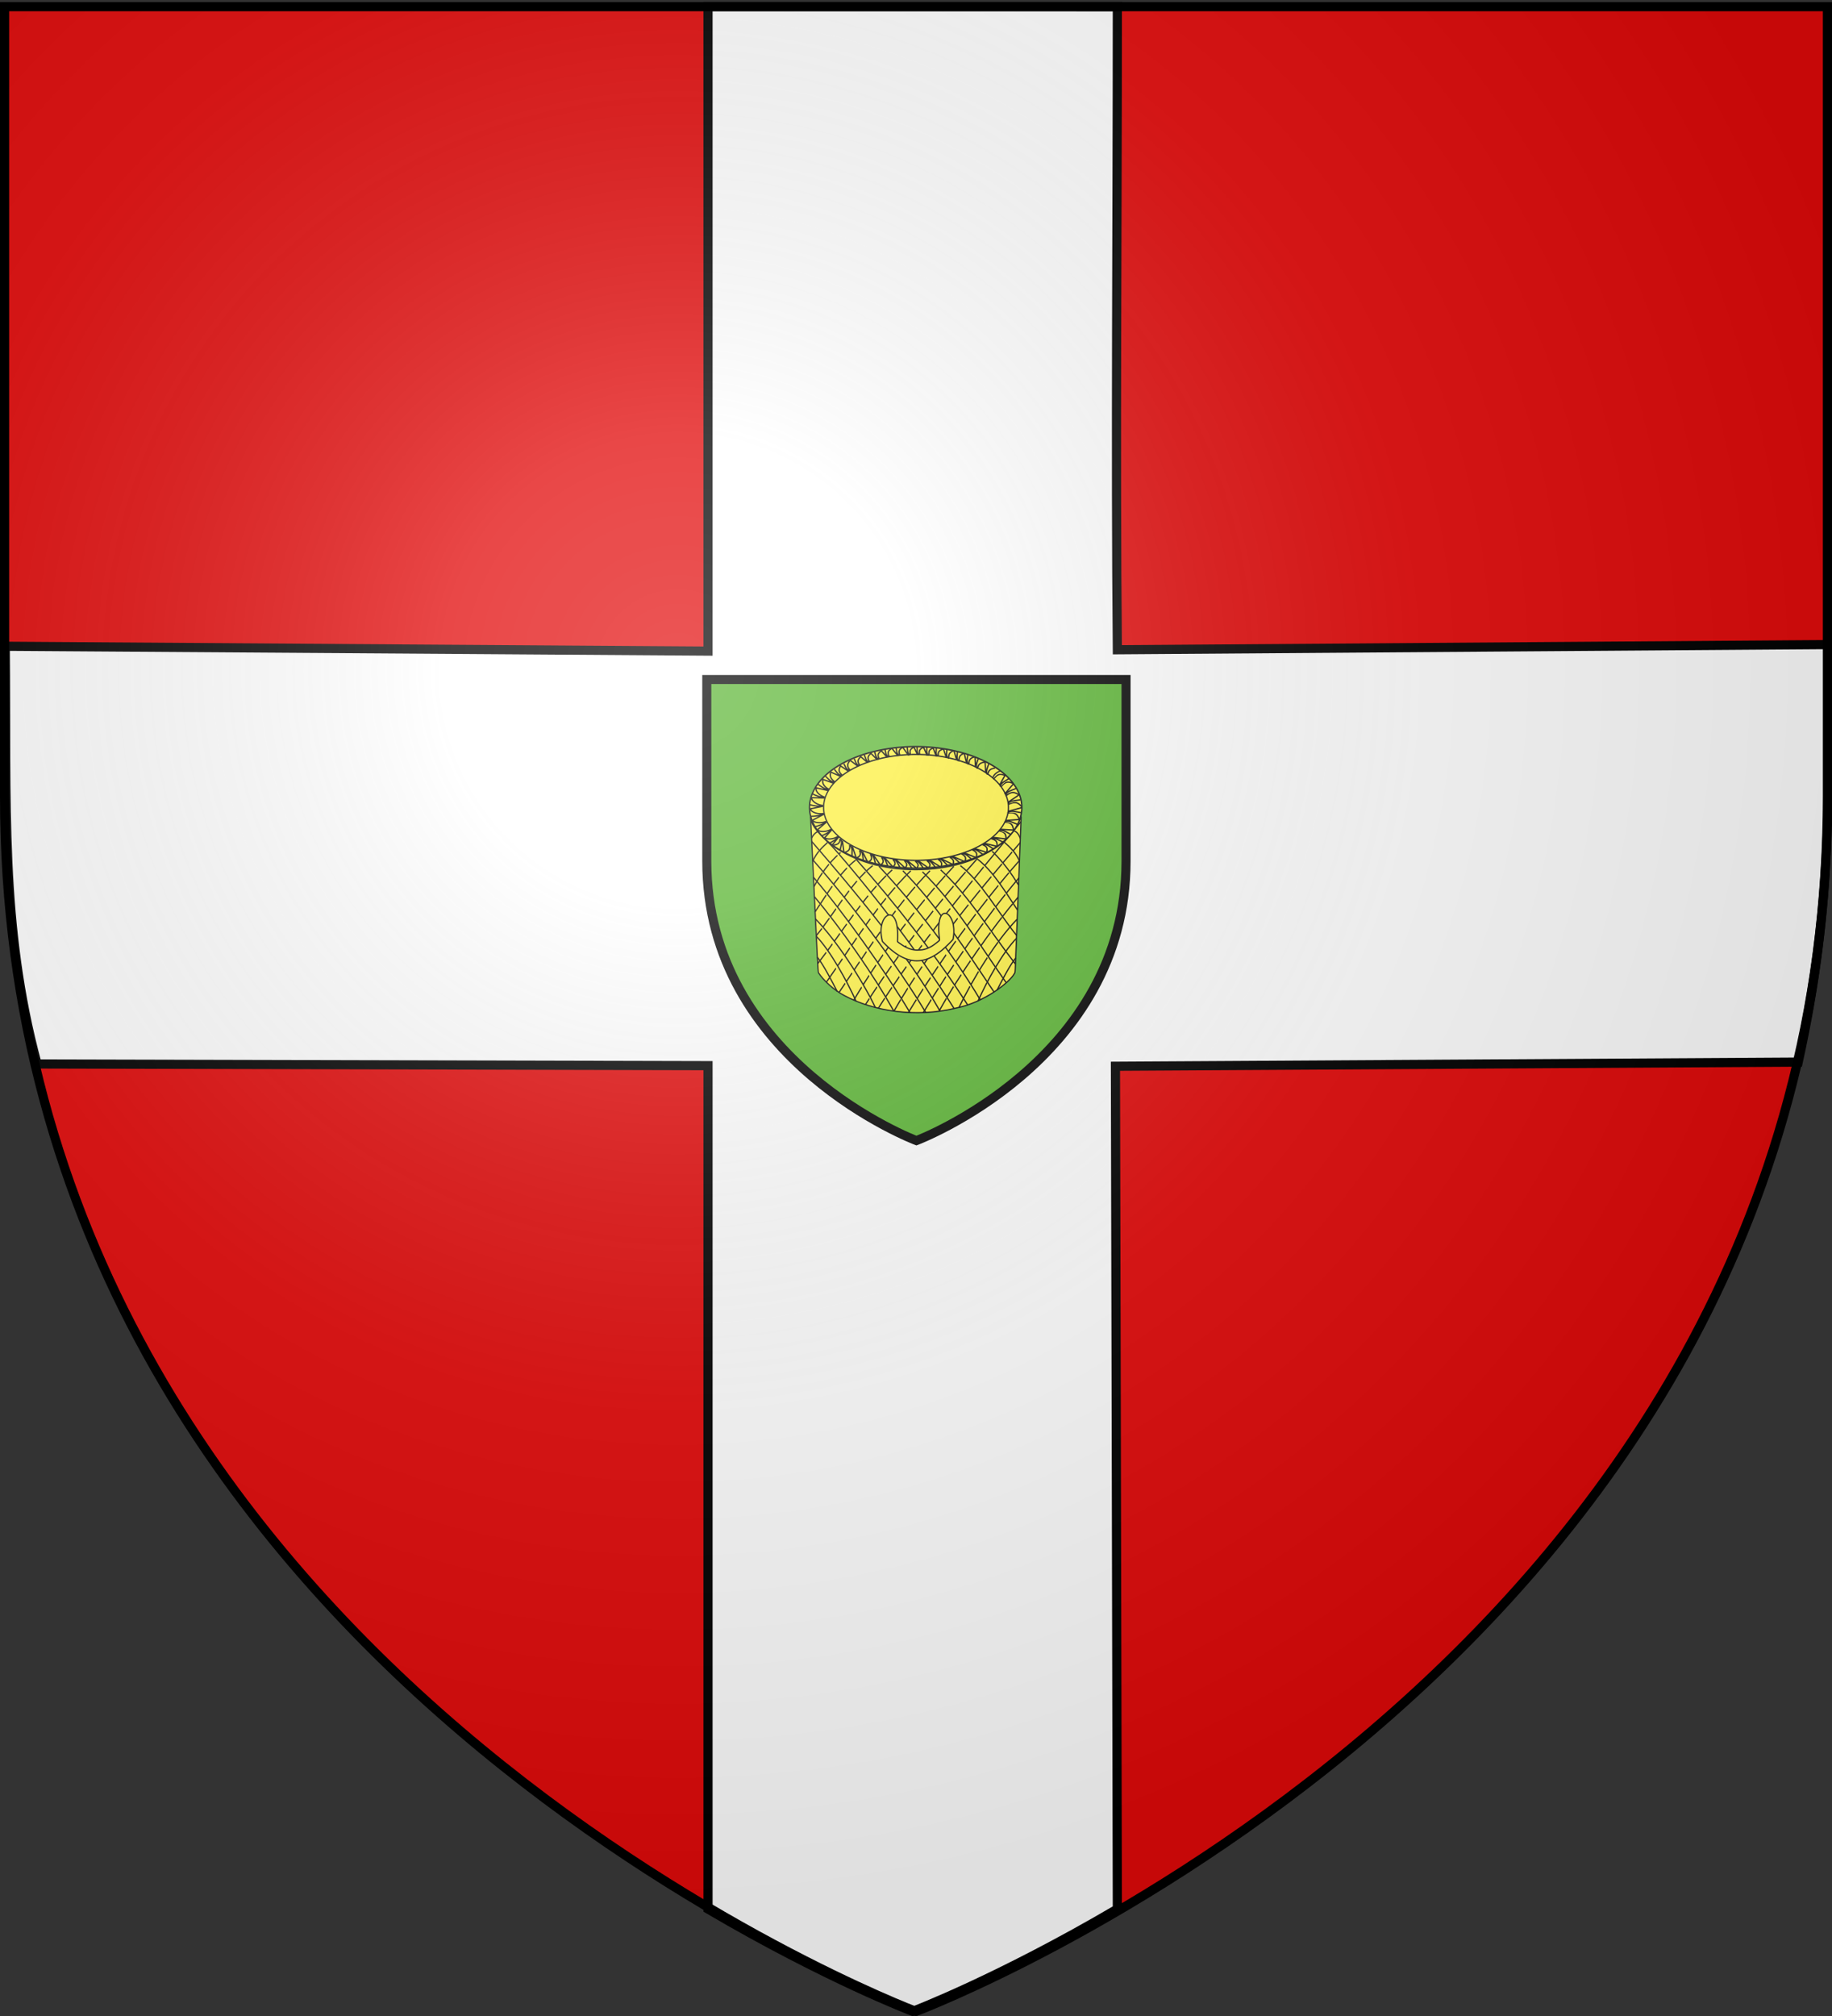
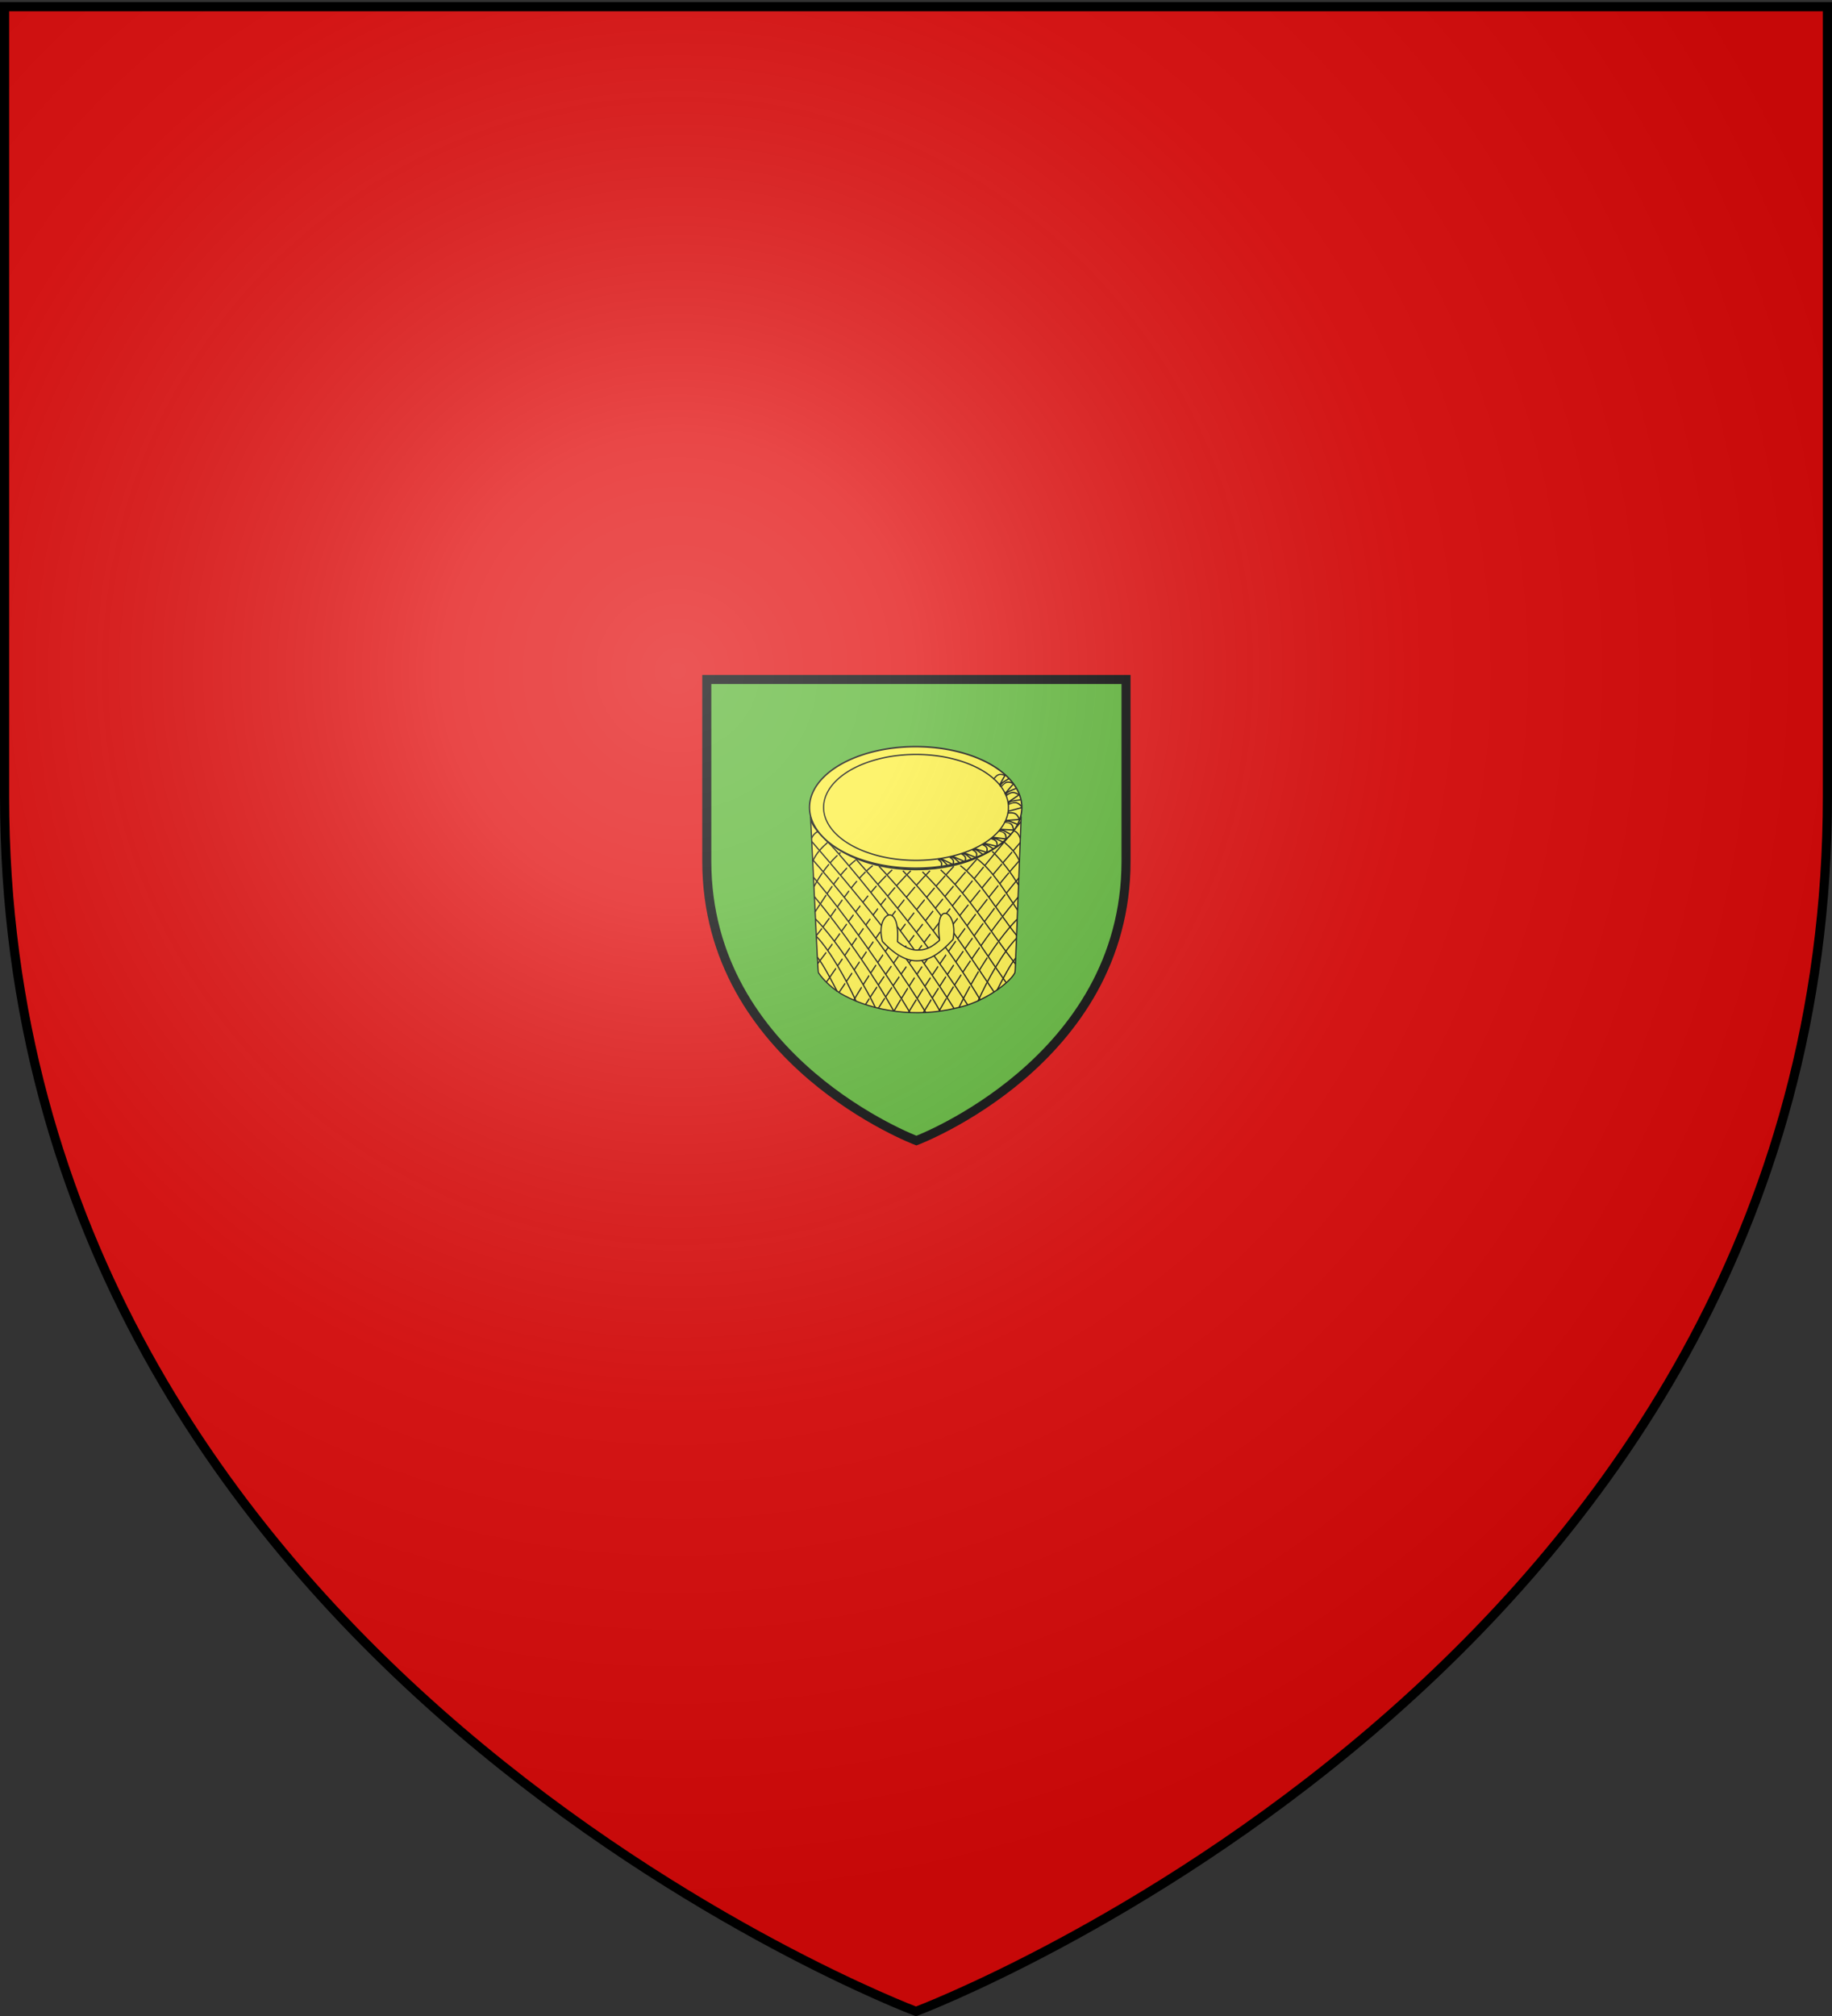
<svg xmlns="http://www.w3.org/2000/svg" xmlns:xlink="http://www.w3.org/1999/xlink" width="600" height="660" version="1.0">
  <rect width="100%" height="100%" fill="#333333" stroke="none" />
  <desc>Flag of Canton of Valais (Wallis)</desc>
  <defs>
    <radialGradient xlink:href="#b" id="g" cx="221.445" cy="226.331" r="300" fx="221.445" fy="226.331" gradientTransform="matrix(1.353 0 0 1.349 -77.63 -85.747)" gradientUnits="userSpaceOnUse" />
    <linearGradient id="b">
      <stop offset="0" style="stop-color:#fff;stop-opacity:.314" />
      <stop offset=".19" style="stop-color:#fff;stop-opacity:.251" />
      <stop offset=".6" style="stop-color:#6b6b6b;stop-opacity:.125" />
      <stop offset="1" style="stop-color:#000;stop-opacity:.125" />
    </linearGradient>
  </defs>
  <g style="display:inline">
    <path d="M300 658.5s298.5-112.32 298.5-397.772V2.176H1.5v258.552C1.5 546.18 300 658.5 300 658.5" style="fill:#e20909;fill-opacity:1;fill-rule:evenodd;stroke:none" />
    <g style="display:inline">
      <path d="M0 0h600v660H0z" style="fill:none;stroke:none" transform="translate(0 -1.106)" />
    </g>
    <g style="display:inline">
-       <path d="M231.821 2.17v210.988L1.663 211.57c.528 51.687-1.726 91.669 10.419 136.753l219.74.55v276.11c38.88 22.844 67.03 33.5 67.03 33.5s28.153-10.657 67.032-33.5l-.625-275.915 223.62-1.357c11.779-53.683 9.785-89.14 9.717-136.688l-232.712 1.693c-.632-67.534 0-136.26 0-210.545z" style="fill:#fff;fill-opacity:1;fill-rule:evenodd;stroke:#000;stroke-width:3;stroke-linecap:butt;stroke-linejoin:miter;stroke-miterlimit:4;stroke-opacity:1;stroke-dasharray:none" transform="translate(.058)" />
      <path d="M0 0h600v660H0z" style="fill:none;stroke:none" transform="translate(.058)" />
    </g>
    <g style="fill:#5ab532;stroke:#000;stroke-width:12.902;stroke-opacity:1;display:inline">
      <path d="M300 658.5s298.5-112.32 298.5-397.772V2.176H1.5v258.552C1.5 546.18 300 658.5 300 658.5z" style="fill:#5ab532;fill-opacity:1;fill-rule:evenodd;stroke:#000;stroke-width:12.902;stroke-opacity:1" transform="matrix(.23 0 0 .23 231.136 221.955)" />
    </g>
    <g style="fill:#fcef3c;fill-rule:evenodd">
      <g style="fill:#fcef3c">
        <g style="fill:#fcef3c">
          <path d="M109.222 158.736c1.707 5.82 1.708 12.633.001 18.402-.782 2.646-1.886 4.987-3.28 6.958-.596.843-.605.853-1.44 1.72-1.338 1.387-2.621 2.265-4.164 2.85l-.332.126.666-.035 15.385-.737c11.526-.55 14.751-.724 14.864-.796 1.49-.96 3.478-3.087 4.524-5.126 3.128-5.815 4.401-14.189 2.511-22.026-1.136-5.868-5.288-10.857-6.804-11.648-.182-.154-.278-.175-.955-.213-1-.057-29.697-1.17-30.05-1.166-.269.003-.264.007.24.194 1.74.647 3.556 2.024 4.96 3.763 1.589 1.967 3.02 4.825 3.874 7.734z" style="fill:#fcef3c" transform="matrix(0 1.652 -1.652 0 577.345 102.167)" />
          <path d="M100.34 188.665c1.542-.584 2.826-1.462 4.163-2.849.836-.867.844-.877 1.44-1.72 1.395-1.972 2.498-4.313 3.28-6.958 1.707-5.77 1.706-12.583 0-18.402-.854-2.909-2.285-5.767-3.874-7.735-1.404-1.738-3.22-3.116-4.96-3.762-.504-.187-.51-.192-.24-.195.353-.004 29.05 1.11 30.05 1.167.677.038.772.06.955.213 1.515.791 5.668 5.78 6.804 11.648 1.89 7.837.616 16.21-2.511 22.025-1.046 2.04-3.034 4.166-4.525 5.127-.112.072-3.337.245-14.863.796-8.096.386-15.02.718-15.386.737l-.666.034z" style="fill:#fcef3c;stroke:#000;stroke-width:.24" transform="matrix(0 1.652 -1.652 0 577.345 102.167)" />
        </g>
        <path d="M340.238 134.979c2.886 2.788 8.402 5.818 12.44 7.63M344.146 135.135c1.614 1.293 4.418 2.684 6.385 3.712M336.474 134.869c4.211 4.116 11.887 8.838 17.518 11.534M328.254 134.487c7.559 6.407 18.393 14.002 26.75 18.99M321.282 134.244c9.732 8.42 22.228 18.697 33.428 25.045M317.145 134.089c11.403 9.454 24.815 20.638 36.987 28.298M324.818 134.38c8.548 7.553 20.285 16.084 30.162 22.042M324.437 142.734c8.546 7.645 19.542 16.24 28.973 22.205M325.97 147.395c7.679 7.19 17.724 14.622 26.557 19.862M326.871 152.135c6.497 6.5 16.012 12.57 24.134 18.045M326.871 155.949c6.15 6.32 14.625 11.488 22.09 16.74M326.682 159.622c5.082 5.566 12.245 9.829 18.586 14.765M325.835 163.482c3.311 4.222 9.223 7.426 13.901 11.192M324.751 166.873c2.423 3.12 6.492 5.522 10.267 8.051M323.244 169.862c2.1 2.412 4.316 3.928 6.769 5.282M321.15 172.31c1.078 1.212 2.045 2.252 3.824 3.075M319.08 174.39c.288.539.713.924 1.304 1.214M332.098 134.667c5.986 5.043 15.423 11.716 22.647 15.697" style="fill:#fcef3c;stroke:#000;stroke-width:.248" transform="matrix(0 1.652 -1.652 0 555.902 -254.904)" />
        <path d="M339.842 174.67c2.886-2.789 8.848-6.078 12.887-7.89M343.951 174.49c1.615-1.292 4.853-2.936 6.82-3.964M336.402 174.838c4.211-4.117 11.961-9.2 17.592-11.896M328.146 175.233c7.559-6.408 18.493-14.162 26.85-19.15M321.063 175.573c9.732-8.42 22.45-19.101 33.65-25.449M316.933 175.724c2.17-.835 3.688-2.977 5.66-4.706 9.546-8.363 21.462-17.284 31.604-23.685M324.657 175.4c8.548-7.553 20.446-16.499 30.324-22.456M324.437 166.904c8.546-7.645 19.62-16.293 29.05-22.258M325.97 162.243c7.679-7.19 17.66-14.851 26.494-20.09M326.871 157.503c6.497-6.501 15.92-12.615 24.043-18.09M327.071 153.622c6.15-6.32 14.485-11.334 21.95-16.585M326.682 150.017c5.082-5.566 12.331-9.896 18.672-14.833M325.835 146.109c3.311-4.222 9.17-7.385 13.849-11.151M324.557 142.71c2.423-3.12 6.34-5.42 10.115-7.949M323.003 139.81c2.258-2.333 4.404-3.81 6.699-5.242M321.155 137.449c1.08-1.211 2.023-2.29 3.801-3.064M318.994 135.39c.179-.546.752-.895 1.46-1.176M331.99 175.05c5.985-5.043 15.495-11.78 22.72-15.76" style="fill:#fcef3c;stroke:#000;stroke-width:.248" transform="matrix(0 1.652 -1.652 0 555.902 -254.904)" />
        <g style="fill:#fcef3c">
          <path d="M119.483 173.234c.1.619.857 1.187 1.922 1.442.57.136 1.356.177 2.001.105.427-.049 1.255-.213 1.336-.265.069-.045.725-.7 1.043-1.041 1.69-1.814 2.595-3.538 2.756-5.252.027-.287.02-.854-.014-1.154-.17-1.479-.887-2.939-2.203-4.488a25 25 0 0 0-1.852-1.906l-.147-.134-.25-.044c-1.072-.186-2.14-.158-3.02.08-1.018.275-1.768.825-1.899 1.391a.85.85 0 0 0 .058.478c.425.815 2.247 1.116 4.836.799.347-.043.383-.044.402-.02.011.014.033.023.048.019.06-.015.816.953 1.101 1.408q.568.908.763 1.894c.053.271.091 1.08.065 1.385-.082.96-.4 1.795-1.063 2.792-.328.495-.55.798-.577.79-.014-.006-.034.003-.045.018-.017.026-.056.026-.454.007-1.137-.054-2.174.006-2.949.171-1.252.266-1.966.852-1.858 1.525z" style="fill:#fcef3c;fill-opacity:.996" transform="matrix(0 1.652 -1.652 0 577.345 102.167)" />
          <path d="M119.483 173.234c.1.619.857 1.187 1.922 1.442.57.136 1.356.177 2.001.105.427-.049 1.255-.213 1.336-.265.069-.045.725-.7 1.043-1.041 1.69-1.814 2.595-3.538 2.756-5.252.027-.287.02-.854-.014-1.154-.17-1.479-.887-2.939-2.203-4.488a25 25 0 0 0-1.852-1.906l-.147-.134-.25-.044c-1.072-.186-2.14-.158-3.02.08-1.018.275-1.768.825-1.899 1.391a.85.85 0 0 0 .058.478c.425.815 2.247 1.116 4.836.799.347-.043.383-.044.402-.02.011.014.033.023.048.019.06-.015.816.953 1.101 1.408q.568.908.763 1.894c.053.271.091 1.08.065 1.385-.082.96-.4 1.795-1.063 2.792-.328.495-.55.798-.577.79-.014-.006-.034.003-.045.018-.017.026-.056.026-.454.007-1.137-.054-2.174.006-2.949.171-1.252.266-1.966.852-1.858 1.525z" style="fill:#fcef3c;stroke:#000;stroke-width:.248" transform="matrix(0 1.652 -1.652 0 577.345 102.167)" />
        </g>
      </g>
      <g style="fill:#fcef3c">
        <path d="M742 506.801a47.501 91.726 0 1 1-95.002 0 47.501 91.726 0 1 1 95.003 0z" style="fill:#fcef3c;fill-opacity:.996;stroke:#000;stroke-width:1.191;stroke-miterlimit:4;stroke-opacity:1;stroke-dasharray:none;stroke-dashoffset:0" transform="matrix(0 .419 -.379 0 491.972 -26.652)" />
        <path d="M742 506.801a47.501 91.726 0 1 1-95.002 0 47.501 91.726 0 1 1 95.003 0z" style="fill:#fcef3c;fill-opacity:1;stroke:#000;stroke-width:1.191;stroke-miterlimit:4;stroke-opacity:1;stroke-dasharray:none;stroke-dashoffset:0" transform="matrix(0 .365 -.33 0 467.252 10.843)" />
        <path d="M303.91 153.612c.59-.896.995-.75 1.577-.5M303.833 153.46c.117-.746.77-1.16 1.27-1.67M303.771 153.043l1.115-2.184M303.49 151.38c.543-.927.955-.804 1.549-.584M303.404 151.233c.08-.752.71-1.201 1.184-1.737M303.321 150.82l1.003-2.242M302.838 149.111c.511-.946.927-.838 1.528-.64M302.748 148.967c.053-.755.668-1.226 1.124-1.778M302.65 148.557l.928-2.276M302.036 147.046c.447-.981.87-.903 1.482-.75M301.937 146.909c.003-.757.585-1.272 1.002-1.855M301.813 146.507l.771-2.338M301.017 145.114c.38-1.011.806-.964 1.428-.855M300.953 144.962c-.048-.756.497-1.311.874-1.924" style="fill:#fcef3c;stroke:#000;stroke-width:.259px;stroke-linecap:butt;stroke-linejoin:miter;stroke-opacity:1" transform="matrix(0 1.661 -1.709 0 569.74 -223.467)" />
        <path d="m300.76 144.704.61-2.453M299.831 143.465c.29-1.18.771-1.187 1.478-1.154M299.81 143.346c-.147-.805.368-1.476.696-2.186M299.575 143.117l.324-2.567M298.288 141.966c.242-1.32.796-1.367 1.613-1.387" style="fill:#fcef3c;stroke:#000;stroke-width:.259;stroke-linecap:butt;stroke-linejoin:miter;stroke-miterlimit:4;stroke-opacity:1;stroke-dasharray:none" transform="matrix(0 1.661 -1.709 0 569.74 -223.467)" />
        <path d="M298.276 141.848c-.269-.769.358-1.455.73-2.166M297.994 141.653l.15-2.584M296.573 140.883c.068-1.45.658-1.586 1.535-1.735" style="fill:#fcef3c;stroke:#000;stroke-width:.259;stroke-linecap:butt;stroke-linejoin:miter;stroke-miterlimit:4;stroke-opacity:1;stroke-dasharray:none" transform="matrix(0 1.661 -1.709 0 569.74 -223.467)" />
        <path d="M296.55 140.772c-.395-.762.17-1.573.463-2.37M296.258 140.627l-.196-2.66M294.796 140.295c-.23-1.586.334-1.875 1.184-2.245" style="fill:#fcef3c;stroke:#000;stroke-width:.259;stroke-linecap:butt;stroke-linejoin:miter;stroke-miterlimit:4;stroke-opacity:1;stroke-dasharray:none" transform="matrix(0 1.661 -1.709 0 569.74 -223.467)" />
-         <path d="M294.745 140.25c-.568-.696-.157-1.662-.025-2.55" style="fill:#fcef3c;stroke:#000;stroke-width:.26;stroke-linecap:butt;stroke-linejoin:miter;stroke-miterlimit:4;stroke-opacity:1;stroke-dasharray:none" transform="matrix(0 1.661 -1.709 0 569.74 -223.467)" />
        <path d="m294.444 140.155-.747-2.64M293.086 140.126c-.715-1.423-.273-1.886.414-2.523" style="fill:#fcef3c;stroke:#000;stroke-width:.259;stroke-linecap:butt;stroke-linejoin:miter;stroke-miterlimit:4;stroke-opacity:1;stroke-dasharray:none" transform="matrix(0 1.661 -1.709 0 569.74 -223.467)" />
        <path d="M292.983 140.236c-.71-.483-.65-1.538-.807-2.43" style="fill:#fcef3c;stroke:#000;stroke-width:.252;stroke-linecap:butt;stroke-linejoin:miter;stroke-miterlimit:4;stroke-opacity:1;stroke-dasharray:none" transform="matrix(0 1.661 -1.709 0 569.74 -223.467)" />
        <path d="m292.652 140.19-1.535-2.243M291.454 140.656c-1.065-1.162-.763-1.734-.272-2.543M291.226 140.662c-.73-.241-.924-1.217-1.27-1.984M291.055 140.843l-2.072-1.718" style="fill:#fcef3c;stroke:#000;stroke-width:.259;stroke-linecap:butt;stroke-linejoin:miter;stroke-miterlimit:4;stroke-opacity:1;stroke-dasharray:none" transform="matrix(0 1.661 -1.709 0 569.74 -223.467)" />
        <path d="M289.65 141.563c-1.25-.917-1.046-1.511-.697-2.363" style="fill:#fcef3c;stroke:#000;stroke-width:.255;stroke-linecap:butt;stroke-linejoin:miter;stroke-miterlimit:4;stroke-opacity:1;stroke-dasharray:none" transform="matrix(0 1.661 -1.709 0 569.74 -223.467)" />
        <path d="M289.564 141.704c-.76-.106-1.114-1.032-1.584-1.725M289.3 141.831l-2.078-1.122" style="fill:#fcef3c;stroke:#000;stroke-width:.259;stroke-linecap:butt;stroke-linejoin:miter;stroke-miterlimit:4;stroke-opacity:1;stroke-dasharray:none" transform="matrix(0 1.661 -1.709 0 569.74 -223.467)" />
        <path d="M288.187 142.973c-1.247-.755-1.103-1.33-.842-2.16" style="fill:#fcef3c;stroke:#000;stroke-width:.241;stroke-linecap:butt;stroke-linejoin:miter;stroke-miterlimit:4;stroke-opacity:1;stroke-dasharray:none" transform="matrix(0 1.661 -1.709 0 569.74 -223.467)" />
-         <path d="M287.978 143.113c-.827-.034-1.432-1.122-1.486-1.486" style="fill:#fcef3c;stroke:#000;stroke-width:.245;stroke-linecap:butt;stroke-linejoin:miter;stroke-miterlimit:4;stroke-opacity:1;stroke-dasharray:none" transform="matrix(0 1.661 -1.709 0 569.74 -223.467)" />
-         <path d="M287.249 144.07c-1.044-.08-1.233-.726-1.314-1.374M287.161 144.216c-.682.269-1.354-.11-2.03-.305M286.843 144.48l-2.21.107M286.066 146.024c-1.043-.081-1.232-.727-1.313-1.375M285.979 146.17c-.683.268-1.355-.111-2.03-.306M285.738 146.433l-1.962.091M285.246 147.673c-1.04.108-1.335-.398-1.524-1.021M285.184 147.832c-.627.387-1.243.135-1.94.065M284.992 148.135l-1.918.443M284.59 149.564c-1.036.146-1.347-.349-1.557-.966M284.534 149.725c-.614.41-1.13.203-1.828.158M284.352 150.035l-1.814.512M284.094 151.518c-1.031.183-1.359-.3-1.589-.909M283.955 151.704c-.6.431-1.034.22-1.734.2M283.926 151.998l-1.796.577M283.628 153.523c-1.025.22-1.215-.285-1.466-.885M283.637 153.687c-.585.454-1.014.25-1.715.256M283.64 153.942l-1.775.642M283.423 155.29c-1.017.257-1.224-.24-1.494-.831M283.437 155.454c-.569.474-1.005.286-1.705.317M283.45 155.708l-1.645.69M283.309 157.106c-1.007.294-1.231-.196-1.522-.777M283.329 157.27c-.553.494-.918.306-1.616.362M283.35 157.523l-1.635.737M283.35 158.851c-.98.384-1.243-.084-1.581-.635M283.383 159.013c-.509.542-.888.388-1.579.507M283.425 159.264l-1.567 1.09M283.413 160.9c-.957.436-1.245-.017-1.61-.55M283.455 161.059c-.48.57-.867.436-1.551.592M283.51 161.307l-1.51 1.174M283.68 162.962c-.935.488-1.245.052-1.636-.46M283.73 163.119c-.452.595-.845.482-1.52.676M283.797 163.364l-1.449 1.254M284.159 164.848c-.909.538-1.24.119-1.657-.371M284.217 165.002c-.421.618-.82.527-1.484.757M284.296 165.243l-1.383 1.331M284.698 166.72c-.87.603-1.229.208-1.678-.25M284.766 166.87c-.378.647-.78.585-1.428.863M284.862 167.104l-1.29 1.428M285.387 168.574c-.827.663-1.212.296-1.69-.13M285.465 168.718c-.334.673-.74.64-1.367.964M285.576 168.945l-1.191 1.518M286.301 170.492c-.793.708-1.32.426-1.819.028M286.386 170.632c-.3.69-.706.68-1.316 1.037M286.54 170.788l-1.144 1.645M287.309 171.98c-.676.827-1.239.634-1.792.322M287.414 172.103c-.192.73-.688.915-1.237 1.367M287.589 172.233l-.882 1.955M288.627 173.411c-.619.875-1.317 1.004-1.89.732M288.733 173.503c-.143.743-.703 1.187-1.22 1.677M288.916 173.604l-.826 2.254M290.1 174.553c-.495.956-1.292 1.313-1.897 1.127M290.156 174.597c-.042.756-.599 1.438-1.045 1.998M290.35 174.703l-.576 2.48M291.673 175.315c-.328 1.03-1.116 1.75-1.742 1.675M291.703 175.284c.086.751-.38 1.812-.725 2.444M291.82 175.353l-.06 2.706M293.298 175.691c-.096 1.08-.83 2.094-1.457 2.168M293.321 175.654c.247.712.024 1.854-.176 2.55M293.45 175.694l.529 2.49M294.872 175.536c.213 1.062-.204 2.255-.783 2.515M294.884 175.493c.437.607.545 1.767.55 2.493M295.018 175.492l1.208 2.222M296.437 175.07c.437.986.29 2.245-.218 2.633M296.439 175.026c.557.489.914 1.594 1.077 2.3M296.57 174.994l1.658 1.883M297.974 174.067c.565.913.588 2.182.138 2.64M297.97 174.024c.617.403 1.057 1.253 1.313 1.93M298.095 173.973l1.678 1.464M299.365 172.736c.611.881.698 2.147.271 2.628M299.359 172.693c.637.37 1.12 1.194 1.41 1.856M299.481 172.635l1.75 1.372M304.17 155.756c.675-.828.91-.662 1.464-.349M304.107 155.597c.192-.73.882-1.072 1.431-1.523M304.088 155.175l1.328-2.051M304.243 157.997c.717-.79.944-.61 1.48-.268M304.19 157.835c.227-.719.934-1.022 1.505-1.443M304.191 157.413l1.43-1.976M304.154 160.082c.78-.722.99-.524 1.497-.134M304.114 159.915c.287-.695 1.017-.933 1.62-1.301M304.15 159.495l1.592-1.84M303.892 162.286c.816-.679 1.016-.469 1.502-.052M303.86 162.118c.323-.68 1.064-.877 1.685-1.212M303.919 161.7l1.682-1.75M303.473 164.47c.87-.603 1.129-.328 1.578.131M303.456 164.299c.378-.647 1.132-.778 1.78-1.055M303.549 163.888l1.822-1.592M302.885 166.59c.934-.488 1.16-.182 1.551.33M302.888 166.419c.452-.595 1.216-.63 1.89-.823M303.029 166.022l1.996-1.35M302.139 168.652c.99-.348 1.172-.013 1.491.55M302.165 168.483c.527-.524 1.288-.448 1.982-.542M302.357 168.11l2.158-1.048M301.084 170.563c1.024-.22 1.253.385 1.503.985M301.13 170.398c.584-.453 1.462-.281 2.163-.287M301.365 170.053l2.264-.768M299.845 172.389c1.046-.014 1.16.626 1.295 1.265M299.92 172.236c.658-.329 1.488.014 2.176.147M300.215 171.944l2.364-.305" style="fill:#fcef3c;stroke:#000;stroke-width:.259px;stroke-linecap:butt;stroke-linejoin:miter;stroke-opacity:1" transform="matrix(0 1.661 -1.709 0 569.74 -223.467)" />
      </g>
    </g>
  </g>
  <path d="M300 658.5s298.5-112.32 298.5-397.772V2.176H1.5v258.552C1.5 546.18 300 658.5 300 658.5" style="fill:url(#g);fill-opacity:1;fill-rule:evenodd;stroke:none" />
  <path d="M300 658.5S1.5 546.18 1.5 260.728V2.176h597v258.552C598.5 546.18 300 658.5 300 658.5z" style="fill:none;stroke:#000;stroke-width:3;stroke-linecap:butt;stroke-linejoin:miter;stroke-miterlimit:4;stroke-opacity:1;stroke-dasharray:none" />
</svg>